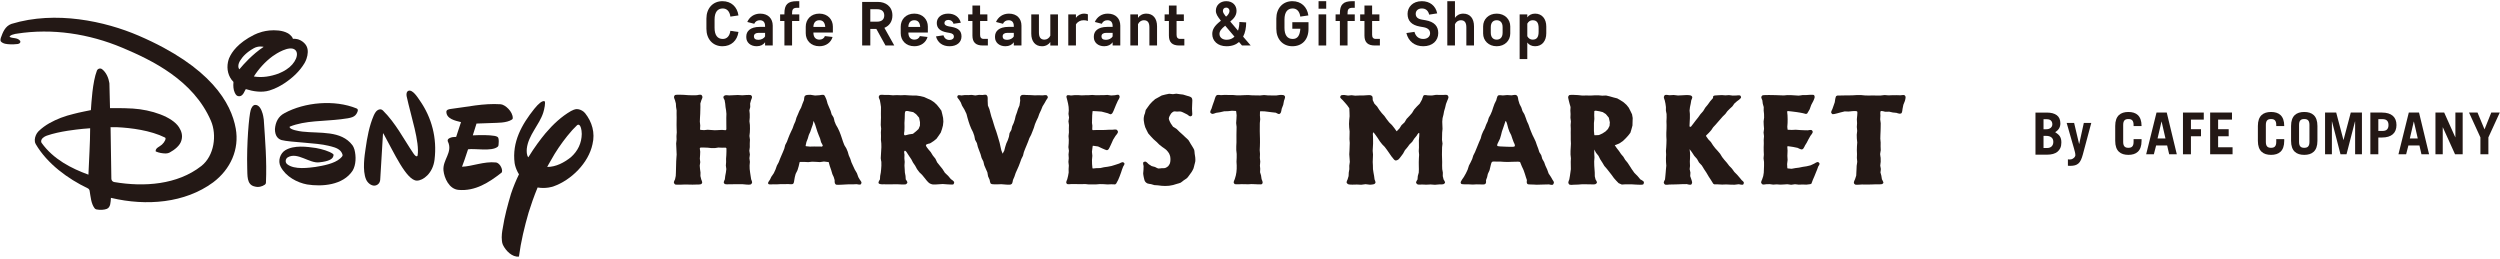
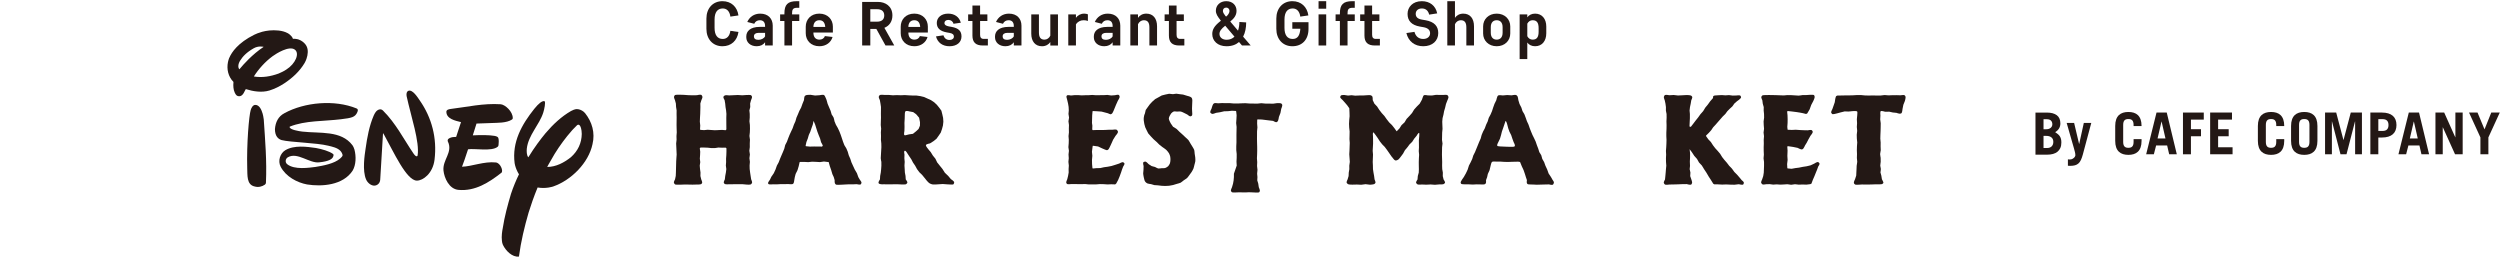
<svg xmlns="http://www.w3.org/2000/svg" id="_レイヤー_1" data-name="レイヤー 1" version="1.1" viewBox="0 0 464 48">
  <defs>
    <style>
      .cls-1 {
        fill: #231815;
      }

      .cls-1, .cls-2 {
        stroke-width: 0px;
      }

      .cls-2 {
        fill: #231815;
      }
    </style>
  </defs>
  <g>
    <g>
      <path class="cls-2" d="M394.063,26.339c0,.858.376,1.094.966,1.094.589,0,.965-.236.965-1.094v-.515h1.48v.322c0,1.909-1.008,2.596-2.444,2.596-1.438,0-2.446-.686-2.446-2.596v-2.768c0-1.909,1.008-2.596,2.446-2.596,1.437,0,2.444.686,2.444,2.596v.022h-1.48v-.214c0-.858-.375-1.094-.965-1.094-.591,0-.966.236-.966,1.094v3.154Z" />
      <path class="cls-2" d="M398.329,28.634l1.921-7.744h1.898l1.867,7.744h-1.416l-.376-1.63h-2.048l-.419,1.63h-1.428ZM400.443,25.696h1.469l-.718-3.133h-.021l-.73,3.133Z" />
      <path class="cls-2" d="M405.158,28.634v-7.744h3.862v1.309h-2.382v1.78h1.867v1.309h-1.867v3.347h-1.48Z" />
      <path class="cls-2" d="M410.203,28.634v-7.744h4.055v1.309h-2.575v1.78h1.962v1.309h-1.962v2.038h2.682v1.309h-4.162Z" />
      <path class="cls-2" d="M420.542,26.339c0,.858.376,1.094.966,1.094.589,0,.965-.236.965-1.094v-.515h1.48v.322c0,1.909-1.008,2.596-2.444,2.596-1.438,0-2.446-.686-2.446-2.596v-2.768c0-1.909,1.008-2.596,2.446-2.596,1.437,0,2.444.686,2.444,2.596v.022h-1.48v-.214c0-.858-.376-1.094-.965-1.094-.591,0-.966.236-.966,1.094v3.154Z" />
      <path class="cls-2" d="M425.222,23.378c0-1.909,1.009-2.596,2.446-2.596s2.446.686,2.446,2.596v2.768c0,1.909-1.009,2.596-2.446,2.596s-2.446-.686-2.446-2.596v-2.768ZM426.704,26.339c0,.858.374,1.094.965,1.094.589,0,.965-.236.965-1.094v-3.154c0-.858-.375-1.094-.965-1.094-.591,0-.965.236-.965,1.094v3.154Z" />
      <path class="cls-2" d="M431.53,28.634v-7.744h2.069l1.342,5.084h.021l1.342-5.084h2.071v7.744h-1.266v-6.093h-.022l-1.576,6.093h-1.116l-1.576-6.093h-.021v6.093h-1.266Z" />
      <path class="cls-2" d="M439.938,28.634v-7.744h2.134c1.822,0,2.713.858,2.713,2.317s-.891,2.317-2.713,2.317h-.655v3.11h-1.48ZM441.418,24.301h.794c.729,0,1.094-.365,1.094-1.094,0-.729-.365-1.094-1.094-1.094h-.794v2.188Z" />
      <path class="cls-2" d="M445.152,28.634l1.921-7.744h1.898l1.866,7.744h-1.416l-.376-1.63h-2.048l-.419,1.63h-1.426ZM447.266,25.696h1.469l-.718-3.133h-.022l-.729,3.133Z" />
      <path class="cls-2" d="M452.02,28.634v-7.744h1.621l2.058,4.591h.021v-4.591h1.352v7.744h-1.416l-2.263-4.998h-.021v4.998h-1.352Z" />
      <path class="cls-2" d="M461.126,24.011l1.254-3.121h1.578l-2.114,4.612v3.132h-1.48v-3.132l-2.114-4.612h1.576l1.299,3.121Z" />
    </g>
    <g>
      <path class="cls-2" d="M377.784,20.893h2.1c.808,0,1.43.166,1.867.498.436.332.655.837.655,1.514,0,.693-.322,1.234-.965,1.624.203.13.377.258.525.384.148.127.267.264.357.411.091.148.158.312.202.492.043.18.064.393.064.639,0,.389-.062.725-.189,1.006-.126.281-.303.514-.529.698-.227.184-.503.321-.823.411-.32.09-.68.135-1.077.135h-2.186v-7.812ZM379.278,23.987h.52c.338,0,.608-.087.81-.26.203-.173.305-.393.305-.66,0-.288-.086-.518-.255-.687-.171-.169-.431-.254-.786-.254h-.594v1.861ZM379.278,27.472h.629c.389,0,.684-.103.885-.308.203-.206.303-.482.303-.828,0-.375-.119-.655-.357-.839-.238-.184-.551-.276-.941-.276h-.52v2.251Z" />
      <path class="cls-2" d="M383.801,29.571c.064.015.129.022.195.022h.205c.152,0,.288-.028.407-.086.119-.058.22-.127.308-.206.086-.079.153-.164.2-.254.046-.09.071-.168.071-.232,0-.173-.024-.361-.071-.563-.047-.202-.107-.429-.179-.682l-1.363-4.75h1.385l.92,3.895h.021l.856-3.895h1.385l-1.569,5.864c-.108.397-.226.73-.351,1.001-.127.271-.281.487-.46.649-.181.162-.396.277-.644.346-.25.068-.543.103-.882.103-.066,0-.134-.002-.205-.006-.072-.003-.148-.009-.227-.016v-1.19Z" />
    </g>
  </g>
  <g>
    <g>
      <g>
        <g>
          <path class="cls-1" d="M125.497,30.046l.041-.685.049-.684-.093-2.051.076-.685-.017-.684.053-.685-.024-.686-.014-.685.015-1.374-.012-.687.009-.646-.101-.64-.038-.642-.165-.62s-.205-.454-.185-.613c.013-.102.121-.306.214-.352.182-.089,1.612-.023,1.612-.023l.807.059.809.026.81-.017s.63-.159.81-.065c.097.05.213.267.225.376.017.159-.201.607-.201.607l-.192.616.009.651-.034,1.283-.042.72-.027.722.074.723-.04.723.082.076.665.048.666-.069,1.332.09.667-.029.668-.034.668.059.144-.141-.007-.72-.008-1.445.022-.723-.061-.645-.105-.637-.061-.635-.107-.629s-.261-.438-.231-.595c.018-.097.177-.251.268-.291.184-.081.805.001.805.001l1.613-.075.809.053s1.439-.122,1.62-.031c.085.042.192.226.205.32.022.159-.184.614-.184.614l-.169.62.022.651-.162.634.068.647-.001.684-.054.685.082.684.013.685-.023.683-.072.683.093.685-.033.684.006.685-.085.686.102.685-.086.686.086.687-.056.687.016.645.078.64.096.631.098.63s.201.457.177.615c-.015.096-.131.276-.215.324-.175.1-.805.044-.805.044l-.807-.075-2.426.015s-.631.052-.81-.043c-.072-.038-.183-.178-.197-.258-.027-.158.2-.61.2-.61l.075-.638.12-.632.079-.641-.087-.646.048-.64-.007-.639.047-.641.023-.642.001-.642-.155-.127-.665.016-.666-.031-.666.101-.665-.002-.667-.073-.668-.025-.668-.001-.13.142.082.64-.028.639-.044.641.08.642-.095.642.05.645.09.638-.018.649.151.626s.204.459.18.618c-.012.077-.106.218-.172.258-.173.105-.805.085-.805.085l-.807.022-.807-.016-.809-.002s-1.438.077-1.62-.012c-.097-.047-.227-.252-.24-.359-.019-.159.222-.601.222-.601l.131-.627.029-.643.051-1.965Z" />
          <path class="cls-1" d="M144.197,30.726l.329-.604.245-.64.266-.632.273-.628.256-.636.17-.671.318-.61.237-.642.253-.636.287-.624.292-.621.226-.649.283-.626.188-.665.277-.63.263-.636.328-.609.25-.704.282-.692s.033-.578.136-.733c.046-.069.201-.156.28-.182.195-.065.821-.058.821-.058l.821.13.821-.055s.633-.131.821-.047c.069.03.15.169.189.233.097.16.299.688.299.688l.2.72.291.688.27.629.191.662s.3.43.366.59c.066.16.158.676.158.676l.261.634.346.599.293.621.248.638.222.649.215.654.249.638.362.593.267.633.189.664.279.629.212.657.287.627.331.716.402.68.267.743.293.494s.282.352.29.496c.005.096-.074.301-.156.351-.155.094-.724-.045-.724-.045l-.725.031-.725-.007-.799.041s-1.413.1-1.601.024c-.087-.036-.194-.213-.226-.302-.046-.127-.029-.541-.029-.541l-.168-.57-.254-.541-.219-.75-.256-.738-.21-.755-.148-.009-.73-.09-.731.108-.732-.044-.731-.028-.733.078-.734-.042-.734.006-.119.036-.171.755-.222.739-.348.697-.151.574-.103.581s-.047.413-.109.534c-.03.057-.118.162-.177.188-.174.076-.759.008-.759.008l-1.52.009-.687.041-.686-.011s-.547.05-.716.011c-.137-.031-.221-.138-.212-.264.011-.147.356-.607.356-.607l.254-.535.444-.643.33-.703.259-.736ZM149.565,27.135l.752.073.754-.019.755.004.755.012.138-.204-.33-.617-.18-.672-.263-.643-.245-.648-.212-.662-.207-.665-.275-.641-.012-.007-.142.677-.233.647-.219.653-.286.63-.192.663-.252.644-.147.679.04.096Z" />
          <path class="cls-1" d="M163.584,30.73l-.005-.684s-.112-.511-.111-.685c.001-.174.116-2.052.116-2.052l-.014-.683-.071-.685.015-.684-.023-.685.049-.686-.071-.685.018-.686.022-.687-.012-.687.009-.644.004-.646-.095-.637-.115-.632s-.222-.45-.205-.609c.01-.095.112-.28.194-.328.173-.103.805-.031.805-.031l.807 0.0.807.072.743-.033.745.027.746-.031.746.049.708.033.712.004.706.102.692.166.646.296.641.289.584.39.5.466.43.53.412.562.171.675.15.675.047.693-.073.698-.18.673-.228.659-.39.578-.411.574-.552.44-.648.41s-.596.11-.722.254c-.026.029-.038.115-.031.153.034.185.403.635.403.635l.489.576.394.641.474.587.329.69.473.589.515.639.442.694.597.565.522.618s.553.346.601.542c.027.113-.065.373-.164.433-.139.085-1.945-.073-1.945-.073l-1.3.084s-.491.021-.65-.013c-.162-.035-.459-.157-.593-.256-.129-.095-.448-.461-.448-.461l-.401-.501-.449-.55-.52-.498-.424-.573-.343-.632-.404-.589-.297-.578-.363-.538-.356-.545s-.256-.451-.408-.512c-.039-.016-.138-.01-.165.021-.111.128.012.677.012.677l-.021.679.061.68-.043.68.041.645.034.643.119.63.043.647s.32.414.304.576c-.01.108-.174.291-.272.336-.183.084-1.612-.009-1.612-.009l-1.616.018-.81-.011s-.627.031-.81-.057c-.082-.04-.241-.054-.246-.268-.003-.162.274-.586.274-.586l.039-.647.119-.631.065-.64.043-.645ZM167.844,25.073c.03.038.19.039.19.039l.696-.174.712-.101.56-.45.482-.444.256-.607.012-.651-.166-.841-.556-.651-.54-.385-.653-.122s-.57-.187-.774-.028c-.146.113-.132.66-.132.66l-.02.748-.044.747.014.749-.022.749s-.133.613-.014.761Z" />
-           <path class="cls-1" d="M179.369,21.122l-.372-.782-.445-.738-.224-.577-.321-.521s-.33-.356-.341-.509c-.006-.083.072-.259.144-.302.135-.081.631.026.631.026l.633-.079.634.012.634-.039.678.104.68-.107.681.024s.529-.101.681-.024c.087.044.19.228.22.32.059.178.031.751.031.751l.042.911.28.67.182.699.187.698.234.682.206.69.216.69.246.68.215.69.205.694.204.693.156.709.161.709.262.679-.038-.015.321-.607.168-.66.204-.648.282-.621.216-.642.113-.678.339-.602.149-.666.287-.62.207-.648.152-.666.236-.639.2-.653.269-.629.135-.913s-.065-.565.003-.736c.037-.093.185-.25.276-.29.184-.08.802-.013.802-.013l.804.021.804.045.744-.015.745.022s.582-.103.745-.014c.089.049.21.245.212.347.003.151-.294.529-.294.529l-.292.529-.401.648-.282.705-.325.689-.227.656-.304.627-.271.64-.204.666-.251.647-.258.646-.323.619-.24.653-.261.644-.268.641-.25.647-.167.68-.312.625-.232.655-.249.65-.282.637-.286.635-.222.662-.278.641s-.081.537-.185.678c-.048.065-.197.15-.275.172-.204.059-.851.001-.851.001l-.851-.068-.848.029s-.641.014-.848-.032c-.071-.016-.22-.06-.269-.114-.12-.135-.202-.693-.202-.693l-.295-.66-.123-.721-.293-.661-.286-.664-.169-.705-.326-.65-.193-.697-.255-.675-.25-.675-.172-.703-.346-.643-.139-.716-.241-.68-.326-.651-.273-.669-.23-.686-.204-.697-.183-.703Z" />
          <path class="cls-1" d="M198.057,34.148c-.085-.04-.148-.166-.164-.259-.027-.158.186-.612.186-.612l.153-.621.114-.636-.013-.646.041-.644-.078-.684.065-.685-.044-.684.075-.685-.098-.683.057-.683.018-.685-.053-.684.075-.685-.014-.686.022-.685-.096-.686.111-.687-.105-.687.058-.646-.03-.645-.105-.635-.148-.623-.162-.621s.048-.232.109-.272c.155-.101.74.026.74.026l.657-.067.658-.007.657.049.659-.026.66-.009.66-.043.701.052.702-.012.703-.003.702-.041.704.102.705-.049s.552-.146.705-.057c.086.05.168.262.168.361-0.0.201-.341.729-.341.729l-.332.733-.332.812s-.239.623-.383.788c-.05.057-.176.158-.251.168-.147.019-.421-.144-.562-.19-.141-.046-1.009-.277-1.158-.304-.203-.036-1.633-.103-1.633-.103l-.046.067-.064.713-.041,1.426.074.503-.026.715.099.12.738-.027.739.002.738-.008.74-.039.741-.007s.58-.089.741.004c.105.06.247.297.244.418-.004.209-.448.704-.448.704l-.444.706-.253.57-.261.567s-.27.606-.391.707c-.052.043-.171.119-.238.125-.214.022-1.661-.693-1.661-.693l-.97-.135-.046.144-.122.97.074.757-.068.758.014.76.071.76.069.078.69-.068.695-.013.678-.154.683-.092.731-.143.712-.22.708-.233s.521-.293.704-.255c.095.02.264.173.282.269.028.144-.243.535-.243.535l-.212.55-.184.561-.257.7-.287.689-.354.661-.196.164-.708-.027-.708.031-.707-.049-.709-.015-.71.055-.71.006-.656-.001-.657-.069-.658.018-.657-.004-.659-.012-.659.007s-.569.06-.719-.011Z" />
          <path class="cls-1" d="M221.24,21.438c-.05.076-.236.165-.327.16-.162-.008-.551-.342-.551-.342,0,0-.428-.22-.574-.288-.156-.073-.464-.238-.633-.271-.169-.033-.516.013-.689.013-.157-.001-.48-.065-.629-.016-.149.049-.398.262-.494.386-.156.201-.406.677-.41.932-.004.24.36.891.36.891l.423.616s.491.283.639.399c.15.118.406.404.546.535.139.13.427.378.566.506.14.128.413.391.551.521.139.131.436.373.555.522.119.148.291.491.39.653.088.145.272.43.358.576.086.148.277.439.329.603.052.164.057.512.08.682.023.168.089.502.104.671.016.178.04.537.021.715-.019.178-.126.521-.17.694-.044.173-.117.523-.182.689-.065.166-.241.478-.336.629-.094.15-.308.433-.415.575-.107.143-.309.44-.439.562-.134.126-.459.307-.609.415-.15.108-.423.362-.587.446-.164.084-.528.164-.704.218-.174.053-.697.212-.697.212l-.719.133-.732.04-.679-.032-.673-.084-.675-.045-.619-.184s-.493-.049-.64-.118c-.659-.304-.588-.861-.704-1.185-.058-.163-.101-.683-.101-.683l.059-.685.018-.686s-.149-.542-.054-.686c.06-.09.306-.156.413-.136.172.032.542.441.542.441,0,0,.423.314.583.386.147.067.472.114.624.17.152.057.426.251.585.281.159.03.485-.037.646-.047.162-.01.492.015.647-.032.157-.047.448-.22.566-.335.114-.111.28-.391.336-.54.055-.147.09-.464.096-.621.007-.161-.012-.486-.046-.644-.035-.16-.148-.47-.23-.612-.105-.182-.38-.506-.534-.65-.153-.143-.679-.491-.679-.491l-.577-.453-.521-.518-.548-.485-.503-.531-.484-.551-.287-.567-.27-.57-.169-.607s-.084-.47-.1-.628c-.081-.798.208-1.32.208-1.32l.152-.655.391-.549.388-.531.452-.478.52-.46.609-.333.612-.344.68-.174.69-.143.705.073.63-.085.627.088.629.074.772.236s.533.112.746.29c.28.235.191.799.191.799l-.027.639-.023.64.028.641s.059.507-.029.641Z" />
-           <path class="cls-1" d="M229.534,30.73l-.041-.717.034-.718.002-.717-.077-.718s-.003-.537.001-.716c.004-.179.03-.537.034-.716.008-.359-.006-1.076-.003-1.435.003-.359.027-1.437.027-1.437l-.082-.718.052-.719.034-.721-.079-.721-.054-.083-.73-.041-.724.081-.726.022-.748.171-.754.117s-.551.234-.737.193c-.108-.024-.31-.178-.34-.285-.049-.173.232-.682.232-.682l.22-.686.297-.83s.177-.647.301-.828c.04-.059.148-.163.216-.187.17-.061.721.016.721.016l.72-.042.721.019.721-.006.72.062.722.005.723-.034.723-.022.737.055,1.478.023.739-.077.74.067,1.48.019.742-.105s.58-.02.742.072c.07.04.175.179.191.258.036.188-.194.742-.194.742l-.144.756-.286.745s-.086.604-.196.77c-.047.071-.188.194-.273.205-.166.022-.619-.25-.619-.25l-.662-.075-1.424-.176-.767-.021-.085.056-.017.715.054.716-.069.716-.01,1.43.014.714s.017.537.02.717c.003.179.006.537.005.715-.002.179-.011.537-.017.716-.006.179-.036.538-.033.717.003.18.05.537.053.716.003.18-.036.538-.03.718.006.181.076.538.078.719.002.18-.065.539-.065.719 0.0.154.054.461.057.615.003.155-.031.62-.031.62l.182.594.101.677s.219.486.2.656c-.011.102-.077.253-.169.299-.139.07-1.272-.004-1.272-.004l-.62-.022-.62.035-1.214-.021s-1.137.068-1.276-.004c-.078-.041-.194-.198-.208-.286-.028-.169.206-.655.206-.655l.191-.661.11-.609.051-.616.003-.619Z" />
+           <path class="cls-1" d="M229.534,30.73l-.041-.717.034-.718.002-.717-.077-.718s-.003-.537.001-.716c.004-.179.03-.537.034-.716.008-.359-.006-1.076-.003-1.435.003-.359.027-1.437.027-1.437l-.082-.718.052-.719.034-.721-.079-.721-.054-.083-.73-.041-.724.081-.726.022-.748.171-.754.117s-.551.234-.737.193c-.108-.024-.31-.178-.34-.285-.049-.173.232-.682.232-.682s.177-.647.301-.828c.04-.059.148-.163.216-.187.17-.061.721.016.721.016l.72-.042.721.019.721-.006.72.062.722.005.723-.034.723-.022.737.055,1.478.023.739-.077.74.067,1.48.019.742-.105s.58-.02.742.072c.07.04.175.179.191.258.036.188-.194.742-.194.742l-.144.756-.286.745s-.086.604-.196.77c-.047.071-.188.194-.273.205-.166.022-.619-.25-.619-.25l-.662-.075-1.424-.176-.767-.021-.085.056-.017.715.054.716-.069.716-.01,1.43.014.714s.017.537.02.717c.003.179.006.537.005.715-.002.179-.011.537-.017.716-.006.179-.036.538-.033.717.003.18.05.537.053.716.003.18-.036.538-.03.718.006.181.076.538.078.719.002.18-.065.539-.065.719 0.0.154.054.461.057.615.003.155-.031.62-.031.62l.182.594.101.677s.219.486.2.656c-.011.102-.077.253-.169.299-.139.07-1.272-.004-1.272-.004l-.62-.022-.62.035-1.214-.021s-1.137.068-1.276-.004c-.078-.041-.194-.198-.208-.286-.028-.169.206-.655.206-.655l.191-.661.11-.609.051-.616.003-.619Z" />
        </g>
        <g>
          <path class="cls-1" d="M254.811,30.75l.014.646.096.639.114.628.084.633s.208.46.173.616c-.018.079-.143.204-.214.243-.179.099-.809.128-.809.128l-.81-.098-.81.103-.812-.038-.814.02s-.63.007-.814-.084c-.091-.045-.257-.197-.28-.297-.035-.155.19-.605.19-.605l.181-.612.029-.642.108-.635-.009-.644.097-.706-.101-1.412.04-.706.048-1.411-.052-.705.017-.707.013-.706-.079-.707-.031-.708.037-.707.068-.708-.018-.709-.034-.709-.005-.062-.384-.542-.431-.502-.442-.496s-.411-.338-.435-.502c-.013-.09.076-.28.149-.334.133-.098.656-.076.656-.076l.658.102.659-.065.659.082.728-.03.73-.002.731-.048s.559-.044.731.017c.081.029.228.136.27.211.082.149.069.676.069.676l.31.657.51.537.402.626.453.584.499.549.427.606.457.581.534.522.46.583.429.608-.05-.051.523-.529.401-.63.551-.509.385-.642.513-.541.495-.554.388-.641.497-.556.532-.528.437-.781s.128-.431.195-.564c.031-.063.094-.201.157-.233.167-.084.746.035.746.035l.747.014.747-.115.704.013.705-.002s.554-.057.705.035c.087.053.195.251.205.353.018.173-.216.66-.216.66l-.25.648-.156.674-.194.659-.119.643-.164.64-.058.656.025.659.027.682-.068.68-.028,1.363.094.681-.081.682-.023,1.365.04,1.368-.01.685.023.646.114.638-.015.65.154.626s.296.427.269.586c-.015.092-.174.231-.259.271-.183.086-.805.058-.805.058l-.807.07-.807-.058-.809.04-.81-.033s-.628.068-.81-.021c-.097-.047-.26-.226-.274-.333-.021-.16.271-.584.271-.584l.053-.641.176-.625.023-.644-.013-.645-.006-.674.021-.676.041-.675-.065-.676.036-.677-.015-1.353s.157-1.358.038-1.357c-.179.001-.464.545-.464.545l-.44.528-.374.583-.496.486-.411.554-.446.527-.332.615s-.71.988-.857,1.085c-.56.37-.722.144-.889-.047-.115-.131-.436-.541-.436-.541l-.395-.576-.398-.572-.417-.559-.49-.504-.432-.547-.379-.59s-.765-1.126-.835-1.083c-.147.09-.064.685-.064.685l.014.687.004.686-.074,1.374.06.687-.053,1.376.036.69Z" />
          <path class="cls-1" d="M272.631,30.736l.319-.609.293-.62.203-.658.313-.612.258-.635.26-.634.258-.635.279-.625.18-.666.268-.632.322-.608.235-.646.295-.621.199-.66.328-.608.274-.632.212-.658.252-.703.334-.674s.118-.557.211-.719c.031-.053.113-.154.17-.178.189-.08.821.012.821.012l.821-.072.821.052s.626-.128.821-.064c.083.027.219.154.264.228.096.159.165.725.165.725l.218.716.342.668.208.655.353.595.244.641.228.647.29.622.222.65.251.638.263.631.306.614.29.623.221.65.247.64.208.657.364.592.185.668.345.602.233.649.332.714.265.744.437.657.279.497s.268.359.272.502c.003.12-.104.371-.208.431-.158.09-.724-.059-.724-.059l-.725.017-1.524.042-.8-.039s-.604.005-.8-.035c-.403-.082-.231-.774-.231-.774l-.194-.565-.175-.569-.256-.737-.331-.711s-.206-.549-.292-.725c-.007-.014-.019-.046-.032-.055-.155-.097-.73-.059-.73-.059l-.731.015-.732.029-.731-.015-.733-.051-.734.002s-.561-.047-.734.013c-.036.012-.099.061-.121.092-.111.158-.232.735-.232.735l-.178.754-.324.706-.126.581-.207.56s.03.42-.022.546c-.027.065-.128.177-.191.208-.172.081-.759.042-.759.042l-.76-.015-.76.038-.686-.039s-1.244.023-1.392-.065c-.082-.049-.118-.169-.137-.262-.039-.197.584-1.033.584-1.033l.384-.675.331-.702.235-.746ZM278.021,27.131c.182.05.752.062.752.062l.754.033s1.334.061,1.51-.009c.054-.021.125-.135.132-.193.021-.172-.238-.65-.238-.65l-.24-.65-.219-.659-.32-.621-.232-.655-.176-.676s-.132-.533-.266-.644c-.01-.009-.053-.011-.053-.011l-.439,1.303-.23.649-.166.67-.194.662-.303.626s-.271.49-.219.655c.014.043.103.096.147.108Z" />
-           <path class="cls-1" d="M291.527,30.066l.034-.685-.07-.684.001-.685.039-.683.033-.683-.031-.685-0-.684-.008-.685.013-.686-.029-.685.051-.686-.087-.687.024-.687-.039-.643.038-.648-.179-.623s-.288-1.084-.273-1.244c.01-.105.131-.308.225-.356.179-.092,1.612.003,1.612.003l.807.088.743-.019.745.019.746-.04.746-.007.708.066.716-.031.696.166.68.195.688.173.613.354.588.383.51.457.429.533.31.608.302.624.12.685-.023.694-.018.697-.182.671-.203.67-.428.553-.469.507-.501.485-.684.457-.822.316.387.565.409.521.368.55.433.504.337.572.428.511.366.554.442.692.476.669.581.58.521.622s.599.288.655.484c.036.127-.035.394-.146.465-.137.087-1.346.018-1.346.018l-.648-.041-.649-.012-.65.002-.65.046-.597-.26-.447-.463-.426-.479s-.299-.444-.416-.579c-.118-.136-.773-.973-.877-1.118-.104-.146-.369-.395-.475-.541-.105-.145-.271-.464-.365-.616-.096-.155-.399-.611-.399-.611l-.328-.657-.463-.575-.323-.6-.003.709.042.761-.056.762.016.762.091,1.283.007.691.14.579s.287.429.259.587c-.017.098-.184.245-.274.287-.183.084-.805.043-.805.043l-.807-.014-.807-.011-.809.065-.81.026s-.637.075-.81-.031c-.082-.05-.179-.239-.19-.335-.019-.16.179-.617.179-.617l.112-.631.092-.636.087-.64-.021-1.33ZM295.912,25.077l.102.024.718-.031.657-.284.591-.382.457-.459.297-.586.053-.655-.186-.859-.558-.676-.567-.359-.65-.164-.665-.107-.252.063-.022.735.027.748-.078.747 0,1.5.074.743Z" />
          <path class="cls-1" d="M313.672,30.75l-.068.646.138.636-.042.652.212.611s.167.467.145.626c-.013.097-.101.298-.188.343-.18.093-.805-.096-.805-.096l-.807.008-.807.036-.809.022-.81.015s-.632.101-.81.006c-.091-.049-.216-.243-.227-.346-.017-.16.232-.599.232-.599l.066-.64.058-.638.051-.638.064-.642-.053-.684-.011-.685.032-.684-.034-.685.052-.683.036-.683.017-.685-.033-.684.002-.685.032-.686.009-.685-.021-.686.031-.687-.008-.687-.124-.643.005-.644-.086-.635-.135-.624s-.187-.46-.166-.618c.014-.103.119-.31.21-.36.177-.096.805.038.805.038l.807-.046.807.092.809-.04.81-.045s.631.01.81.108c.074.04.202.174.219.257.033.157-.187.612-.187.612l-.105.63-.134.631-.074.641.058.646-.001.771-.039.772-.033.772.243.073.455-.588.448-.592.465-.58.432-.607.495-.557.387-.642.476-.576.435-.607.529-.601s-.001-.299.058-.371c.05-.061.296-.107.296-.107l.65-.045.651-.028.652.048.652-.045.701.088.702-.019s.558-.081.702.019c.077.053.159.255.139.346-.057.254-.762.711-.762.711l-.482.425-.372.528-.474.431-.454.458-.382.524-.481.466-.437.503-.44.502-.436.501-.455.49-.379.558-.447.5-.49.463.018.152.401.564.479.503.376.587.42.551.47.513.449.53.363.597.43.546.46.524.421.555.523.538.436.606.527.526.482.561.362.441s.36.275.392.414c.023.101-.043.335-.129.393-.168.113-.806-.056-.806-.056l-.807.093-.807-.018-.734-.035-.736.028-.737-.041-.737-.012-.188-.113-.42-.68-.437-.668-.401-.687-.44-.662-.417-.682-.524-.556-.373-.663-.508-.569-.415-.636-.453-.609-.001-.018.09.769-.001.772-.039.772.028.773Z" />
          <path class="cls-1" d="M327.12,34.225c-.095-.043-.238-.226-.257-.328-.029-.156.189-.607.189-.607l.204-.61.101-.639.025-.645.024-.646-.002-.684-.087-.685.059-.684-.032-.685-.005-.683.023-.683-.015-.685.052-.684-.082-.685.089-.686-.055-.685-.027-.686.093-.687-.01-.687-.068-.644.011-.647-.177-.623-.082-.634s-.22-.451-.195-.609c.015-.094.137-.27.223-.311.148-.071,1.314-.058,1.314-.058l.658.01.657.016,1.318.049.66-.062s.526.01.701.007c.176-.002,1.227.088,1.405.09.177.002.525-.084.702-.098.175-.013.704-.007.704-.007,0,0,1.255-.107,1.41-.019.087.049.154.268.158.368.008.202-.261.765-.261.765l-.376.713-.299.826-.447.76-.218.1-.582-.148-.586-.113-.591-.093-.809-.103-.811-.09-.133.085.071.713.023.712-.011.714-.052.715.053.503.044.033.738.032.739-.034.738.052.74.036.741.017s.578-.121.741-.033c.085.046.196.236.195.332-.001.208-.429.715-.429.715l-.409.725-.281.554-.328.53s-.19.433-.294.549c-.054.061-.189.173-.269.183-.213.026-.804-.297-.804-.297l-.846-.174-.962-.139-.11.078.053.758-.038.969.046.758-.092.76.04.76.098.049.7.063.686-.126.687-.088.677-.14.74-.112.729-.176.68-.319s.503-.331.685-.294c.105.021.281.205.298.311.023.145-.253.531-.253.531l-.196.556-.224.544-.278.691-.299.684-.26.7-.217.094-.708.087-.708-.024-.707.027-.709-.078-.71.1-.71-.1-.656.045-.657.028-.658-.048-.657.045-.659-.088-.66.019s-.51.102-.66.033Z" />
          <path class="cls-1" d="M344.6,30.75c.016-.18.098-.536.103-.717.004-.18-.062-.538-.067-.718-.005-.179.023-.538.023-.717-.001-.18-.026-.538-.027-.718-.001-.179.009-.537.018-.716.009-.179.056-.536.054-.716-.002-.18-.061-.538-.073-.718-.011-.179-.027-.538-.019-.717.008-.18.08-.537.082-.718.002-.18-.064-.538-.067-.719-.003-.18.043-.538.044-.718.001-.18-.034-.539-.04-.719-.006-.18.174-1.301.061-1.441-.117-.144-.868-.071-.868-.071l-.723.074-.73-.024-.746.183s-1.296.382-1.481.335c-.1-.025-.261-.198-.282-.299-.038-.176.236-.681.236-.681l.24-.679.192-.554.088-.589s.081-.451.181-.559c.048-.051.259-.106.259-.106l.721-.004.72-.017.72-.002.721-.019.72-.045.722-0.0.723.07.723.02.737-.015.74.013.738-.002.739-.087.74.059.739-.032.741-.005.742.023s.579-.103.742-.015c.078.042.171.213.189.3.038.189-.124.761-.124.761l-.288.716-.156.78s-.049.627-.184.773c-.055.06-.229.097-.31.1-.167.006-.648-.159-.648-.159l-.663-.065-.653-.147-.774.007s-.619-.186-.801-.125c-.031.011-.04.08-.053.111-.07.165-.015.715-.015.715,0,0-.046.537-.038.716.007.18.085.535.096.716.011.179-.007.537-.01.716-.003.179-.01.536-.016.714-.006.179-.025.536-.032.714-.006.179-.023.537-.018.717.006.179.055.536.062.715.007.179-.01.537-.007.716.002.179.037.538.026.717-.011.181-.113.535-.116.716-.002.181.084.537.098.718.013.179.016.539.007.719-.009.181-.086.538-.079.719.005.156.107.458.111.614.004.157-.079.623-.079.623l.163.599.11.678s.257.457.28.629c.012.092-.165.235-.249.273-.141.063-1.237.043-1.237.043l-.62.022-.62.015-.621.006-.622-.015s-1.103.092-1.246.028c-.107-.048-.264-.171-.273-.381-.007-.17.228-.643.228-.643l.211-.652.029-.615s.024-.459.031-.611c.007-.153.01-.461.024-.614Z" />
        </g>
      </g>
      <g>
        <path class="cls-1" d="M48.741,21.077c-.223-.745-.612-1.609-1.362-1.609-.462,0-.755.603-.851.967-.311,1.042-.764,6.21-.643,10.762.064,1.263-.158,3.096,1.385,3.414.677.194,1.348.037,1.905-.349.113-.079.178-.213.184-.351.182-4.069-.146-7.819-.404-11.732-.056-.497-.157-.898-.215-1.103Z" />
        <path class="cls-1" d="M92.028,30.151c-2.173-.232-4.419.735-6.278.793h0c.236-.57.655-1.812,1.121-3.234,1.193-.203,4.392.447,5.49-.467.129-.105.162-.248.167-.333.024-.299.096-.888-.031-1.285-.061-.192-.268-.333-.75-.413-.964-.159-2.491-.172-3.996-.09h0l.69-2.19,2.985-.106c.706-.046,2.605.041,3.611-.65.081-.056.132-.15.134-.249.014-1.232-1.418-2.499-2.227-2.578-3.255-.212-6.159.493-9.243.866-.291.041-.856.105-.856.535.012,1.308,1.649,1.656,2.719,1.915l-.901,2.743-.217.011-.408.028c-.086.016-.185.033-.28.062-.348.109-.778.29-.645.73,1.011,2.029-1.017,3.406-.799,5.436.142,1.32,1.012,3.409,2.781,3.567,3.104.278,5.639-1.359,7.98-3.188.371-.332-.19-1.811-1.048-1.903Z" />
        <path class="cls-1" d="M108.59,20.998c-.106-.116-.218-.22-.293-.285-.366-.279-.787-.458-1.251-.467-.354.003-.827.228-1.069.36-1.758,1.011-3.292,2.436-4.7,4.085-.024.029-.05.059-.073.09-.834,1.007-1.994,2.526-3.148,4.414-.323-.368-.323-1.138-.281-1.607.286-2.521,2.322-4.397,3.054-6.686.204-.637.452-1.867.262-2.1-.018-.022-.048-.035-.076-.037-.401-.037-.986.364-1.85,1.436-2.316,2.899-4.164,6.155-3.647,10.093.086.52.288,1.098.529,1.57.093.201.196.362.28.471-.553,1.144-1.064,2.368-1.488,3.647-.616,2.081-1.194,4.181-1.531,6.394-.103.499-.258,1.467-.15,2.313.024.261.072.509.178.743.529,1.121,1.76,2.349,2.98,2.187.375-2.822,1.03-5.534,1.803-8.196.418-1.344.963-2.93,1.661-4.625,1.605.28,2.91-.193,2.91-.193,3.352-1.173,6.541-4.368,7.276-7.833.518-2.12-.077-4.142-1.375-5.773ZM107.975,24.842v-.002c-.018,1.697-.71,3.173-2.01,4.333-1.274,1.012-2.763,1.806-4.403,1.813.077-.149.156-.298.236-.449.373-.65.753-1.307,1.135-1.965.939-1.515,2.011-2.991,3.22-4.355.033-.035.063-.067.096-.105.025-.029.052-.057.078-.086.251-.269.517-.533.784-.796.068-.05.176-.109.265-.083l-.004-.005c.279.049.384.386.47.665.059.21.131.59.131,1.033v.002Z" />
        <path class="cls-1" d="M56.544,11.674c.299-.53.443-1.041.507-1.372.155-.811.078-1.535-.412-2.125-.062-.081-.138-.153-.213-.223h.007s-.438-.438-1.032-.629c-.065-.016-.128-.031-.18-.049-.28-.065-.524-.079-.678-.079-.057,0-.112.005-.176.009-.192-.629-.95-1.038-.95-1.038-.521-.287-1.108-.427-1.636-.491l-.068-.011c-1.277-.131-2.273.033-3.048.231-.622.166-1.165.396-1.479.552-3.015,1.499-4.176,3.234-4.616,4.253-.012.029-.031.052-.043.077-.044.119-.085.239-.122.36-.054.178-.084.307-.095.381-.27,1.3.037,2.702,1.018,3.684-.021.134-.073.931.08,1.537.037.134.091.292.165.465.233.495.446.66.823.66.757,0,1.012-1.066,1.225-1.328,1.332.421,2.932.696,4.373.263,1.008-.318,1.866-.745,2.769-1.33,1.483-.983,2.834-2.2,3.782-3.796ZM44.613,12.648c-.055.072-.115.136-.171.212-.284-.25-.3-.912.111-1.583.506-.824,1.248-1.582,2.525-2.312.876-.5,1.752-.295,1.854-.267-2.122,1.401-3.798,3.322-4.319,3.95ZM47.114,14.194c.876-1.384,2.095-2.743,3.478-3.759.7-.514,3.061-1.988,4.113-1.235.953.681.163,2.623-1.573,3.714-.474.32-.958.533-1.435.74-1.49.539-3.042.803-4.583.539Z" />
        <path class="cls-1" d="M77.381,33.524c1.125,0,2.956-1.327,3.27-3.88.497-4.043-.538-7.835-2.723-10.973-.428-.616-1.346-2.114-2.135-1.814-.371.164-.388.691-.319,1.009.827,3.814,2.44,8.475,2.033,11.006-.048.156-.28.328-.772-.395-1.823-2.676-3.246-5.555-5.63-7.935-.171-.164-.375-.32-.732-.221-.547.151-.839.743-1.016,1.138-.822,1.912-1.209,4.041-1.507,6.168-.162,1.079-.637,4.048.108,5.701.248.572.904,1.179,1.598,1.122.476-.054.975-.412,1.015-1.122.119-2.106.52-8.633.52-8.633l.226.37c1.73,3.095,4.122,8.459,6.064,8.459Z" />
        <path class="cls-1" d="M65.45,31.666c.633-1.061.667-2.643.337-3.904-.096-.352-.247-.624-.373-.807-2.115-2.79-5.989-2.157-9.307-2.532-.633-.072-2.278-.348-2.355-.823-.007-.057.006-.08.047-.105,2.861-1.149,6.305-.971,9.483-1.364,1.994-.246,2.635-.355,3.054-1.347.176-.416.041-.567-.161-.66-4.046-1.662-9.643-1.175-13.399.891-1.143.594-1.655,1.693-1.749,2.943,0,1.314.603,1.837,1.223,2.037,1.624.424,6.484.498,8.683,1.048.742.186,1.687.371,2.237.952.193.204.465.638.398.901-.035.137-.261.359-.428.51-1.076.967-3.146,1.342-4.605,1.579-1.104.13-3.895.593-5.255-.528-.403-.345-.318-1.007.149-1.268,1.76-1.026,4.003,1.162,5.801.941,1.813-.18,2.397-.61,2.577-1.0.083-.161.097-.294.097-.381 0-.1-.08-.164-.115-.19-.676-.496-2.033-.891-3.147-1.091-1.661-.236-4.022-.581-5.689.412-.919.547-1.457,1.943-.856,3.08.97,1.838,3.067,2.936,4.894,3.275,2.751.44,6.681.162,8.459-2.57Z" />
-         <path class="cls-1" d="M43.755,23.853c-.837-4.676-4.565-11.437-18.037-17.239C19.522,3.946,10.308,1.93,2.127,4.434c-1.181.421-1.606,1.556-1.986,2.627-.042.15-.099.443.011.623.433.476,1.142.522,1.831.544.288.007.905,0,1.316-.062.257-.057.49-.164.484-.44-.006-.064-.022-.106-.05-.147-.521-.656-1.368-.399-1.937-.724-.022-.021-.023-.042-.017-.06.025-.046.053-.088.092-.114h-.007c.2-.188.543-.289.839-.352.01-.005.11-.027.116-.034.059-.004.117-.017.175-.022.065-.011.108-.02.108-.02,6.616-1.039,13.429.016,19.592,2.606,5.483,2.304,13.192,6.007,16.456,13.567,1.132,2.623.629,6.501-1.795,8.398-4.431,3.469-10.592,3.916-16.162,2.967-.3-.051-.52-.312-.525-.617,0,0-.132-8.799-.146-9.569,0,0,.809-.01,1.218.009,2.569.12,6.204.581,8.89,1.92.275.137-.061.833-.566,1.3-.46.426-1.179.596-1.179,1.207.006.048.02.061.068.09.551.238,1.188.351,1.792.355.087,0,.409-.007.742-.174.905-.497,1.957-1.291,2.195-2.291.257-.906-.013-1.693-.452-2.386-1.259-1.986-5.194-3.271-8.559-3.482-1.96-.123-4.244-.077-4.254-.077l-.111-4.56c-.001-.032-.003-.063-.008-.095-.139-.926-.57-1.976-1.355-2.577-.324-.248-.808-.109-.957.271-.819,2.087-1.022,5.997-1.118,7.326-.175.035-2.264.446-3.195.7-.798.199-1.594.423-2.376.724-1.45.574-2.899,1.291-4.149,2.498-.087.092-.195.214-.282.348-.295.463-.491,1.068-.383,1.645.01.052.056.212.147.39,2.146,3.671,5.998,6.457,9.651,8.202.184.088.316.255.35.456.2,1.161.267,2.367.918,3.243.087.118.22.201.364.229.686.133,1.436.08,1.91-.107.728-.288.702-1.28.764-2.045,0,0,.048.008.091.018,6.504,1.538,13.643.958,18.866-2.881,3.263-2.447,4.898-6.162,4.209-10.008ZM16.413,32.418c-3.178-1.16-6.514-2.855-8.698-5.909-.036-.06-.054-.114-.064-.151,0-.003-.004-.011-.004-.011-.002-.002-.002-.011-.002-.015-.093-.575.586-1.007,1.037-1.156,1.227-.425,2.564-.701,3.894-.911,2.329-.351,3.621-.419,4.156-.463,0,2.883-.212,5.694-.32,8.617Z" />
      </g>
    </g>
    <g>
      <path class="cls-1" d="M132.624,5.175c0,1.352.543,2.056,1.525,2.056.751,0,1.282-.531,1.409-1.513l1.501.22c-.231,1.605-1.351,2.645-2.968,2.645-1.802,0-2.98-1.34-2.98-3.223v-1.917c0-1.883,1.178-3.223,2.98-3.223,1.617,0,2.737,1.04,2.968,2.645l-1.501.22c-.127-.982-.658-1.513-1.409-1.513-.982,0-1.525.705-1.525,2.056v1.548Z" />
      <path class="cls-1" d="M138.51,6.769c0-.936.693-1.779,2.507-1.779h.981v-.162c0-.728-.37-1.074-.97-1.074-.474,0-.854.231-1.04.658l-1.293-.335c.404-.924,1.259-1.548,2.402-1.548,1.479,0,2.322.936,2.322,2.229v3.685h-1.421v-.601c-.323.462-.854.739-1.559.739-1.155,0-1.929-.705-1.929-1.664v-.15ZM141.998,6.746v-.647h-1.224c-.508,0-.843.231-.843.624v.069c0,.335.243.601.82.601.531,0,1.04-.254,1.247-.646Z" />
      <path class="cls-1" d="M144.79,2.668h.797v-.162c0-1.652.601-2.287,2.31-2.287h.451v1.224h-.381c-.832,0-.958.358-.958,1.063v.162h1.34v1.224h-1.34v4.551h-1.421V3.893h-.797v-1.224Z" />
      <path class="cls-1" d="M150.967,6.041c0,.832.393,1.316,1.121,1.316.485,0,.866-.231,1.005-.658l1.432.162c-.277.994-1.19,1.721-2.437,1.721-1.617,0-2.542-1.109-2.542-2.414v-1.213c0-1.317.936-2.426,2.518-2.426s2.518,1.109,2.518,2.402v1.109h-3.615ZM150.967,5.001h2.195c-.058-.785-.393-1.247-1.098-1.247-.67,0-1.097.462-1.097,1.247Z" />
      <path class="cls-1" d="M162.65,5.371h-1.12v3.073h-1.513V.358h2.968c1.294,0,2.646.762,2.646,2.506,0,1.225-.659,1.964-1.49,2.299l1.836,3.28h-1.628l-1.698-3.073ZM162.8,4.02c.762,0,1.317-.347,1.317-1.155,0-.82-.555-1.155-1.317-1.155h-1.271v2.311h1.271Z" />
      <path class="cls-1" d="M168.594,6.041c0,.832.393,1.316,1.121,1.316.485,0,.866-.231,1.005-.658l1.432.162c-.277.994-1.19,1.721-2.437,1.721-1.617,0-2.542-1.109-2.542-2.414v-1.213c0-1.317.936-2.426,2.518-2.426s2.518,1.109,2.518,2.402v1.109h-3.615ZM168.594,5.001h2.195c-.058-.785-.393-1.247-1.098-1.247-.67,0-1.097.462-1.097,1.247Z" />
      <path class="cls-1" d="M176.26,6.11l-.52-.092c-1.271-.231-1.872-.797-1.872-1.756,0-.981.809-1.732,2.114-1.732,1.178,0,2.056.612,2.345,1.687l-1.363.196c-.092-.427-.462-.716-.947-.716-.451,0-.728.243-.728.566,0,.347.277.532.809.636l.52.092c1.305.231,1.836.785,1.836,1.779,0,1.051-.832,1.813-2.218,1.813-1.282,0-2.195-.647-2.518-1.825l1.386-.208c.185.589.577.867,1.132.867.497,0,.809-.266.809-.624,0-.37-.243-.589-.786-.682Z" />
      <path class="cls-1" d="M181.905,6.457c0,.497.208.762.658.762h.786v1.225h-.936c-1.317,0-1.929-.589-1.929-1.848v-2.703h-.797v-1.224h.797v-1.64h1.421v1.64h1.352v1.224h-1.352v2.564Z" />
      <path class="cls-1" d="M184.674,6.769c0-.936.693-1.779,2.507-1.779h.981v-.162c0-.728-.37-1.074-.97-1.074-.474,0-.854.231-1.04.658l-1.293-.335c.404-.924,1.259-1.548,2.402-1.548,1.479,0,2.322.936,2.322,2.229v3.685h-1.421v-.601c-.323.462-.854.739-1.559.739-1.155,0-1.929-.705-1.929-1.664v-.15ZM188.162,6.746v-.647h-1.224c-.508,0-.843.231-.843.624v.069c0,.335.243.601.82.601.531,0,1.04-.254,1.247-.646Z" />
      <path class="cls-1" d="M191.404,2.668h1.421v3.35c0,.878.289,1.34,1.04,1.34.439,0,.878-.289,1.074-.739v-3.95h1.421v5.775h-1.421v-.647c-.289.451-.843.786-1.536.786-1.271,0-1.999-.901-1.999-2.356v-3.558Z" />
      <path class="cls-1" d="M198.273,2.668h1.421v.635c.335-.474.878-.774,1.536-.774.231,0,.474.046.682.127v1.236c-.254-.092-.497-.138-.797-.138-.589,0-1.121.277-1.421.774v3.916h-1.421V2.668Z" />
      <path class="cls-1" d="M203.016,6.769c0-.936.693-1.779,2.507-1.779h.981v-.162c0-.728-.37-1.074-.97-1.074-.474,0-.854.231-1.04.658l-1.293-.335c.404-.924,1.259-1.548,2.402-1.548,1.479,0,2.322.936,2.322,2.229v3.685h-1.421v-.601c-.323.462-.854.739-1.559.739-1.155,0-1.929-.705-1.929-1.664v-.15ZM206.505,6.746v-.647h-1.224c-.508,0-.843.231-.843.624v.069c0,.335.243.601.82.601.531,0,1.04-.254,1.247-.646Z" />
      <path class="cls-1" d="M214.748,8.444h-1.421v-3.35c0-.878-.289-1.34-1.04-1.34-.439,0-.878.289-1.074.739v3.95h-1.421V2.668h1.421v.647c.289-.451.843-.786,1.536-.786,1.271,0,1.999.901,1.999,2.356v3.558Z" />
      <path class="cls-1" d="M218.371,6.457c0,.497.208.762.658.762h.786v1.225h-.936c-1.317,0-1.929-.589-1.929-1.848v-2.703h-.797v-1.224h.797v-1.64h1.421v1.64h1.352v1.224h-1.352v2.564Z" />
      <path class="cls-1" d="M229.963,7.797c-.566.497-1.328.786-2.322.786-1.652,0-2.645-1.005-2.645-2.264,0-.832.393-1.501,1.432-2.333l.173-.139c-.635-.797-.936-1.259-.936-1.86,0-.982.762-1.767,1.929-1.767,1.167,0,1.906.762,1.906,1.779,0,.82-.439,1.421-1.167,1.998l1.444,1.698c.173-.52.254-1.098.254-1.617l1.259.081c0,.981-.173,1.906-.566,2.645l1.409,1.64h-1.617l-.555-.647ZM229.119,6.804l-1.721-2.033c-.728.578-1.063,1.017-1.063,1.525,0,.624.52,1.086,1.329,1.086.624,0,1.097-.231,1.455-.578ZM227.56,3.084c.404-.301.635-.739.635-1.051,0-.37-.266-.624-.601-.624-.393,0-.624.254-.624.624,0,.277.208.589.451.901l.139.15Z" />
      <path class="cls-1" d="M238.399,5.175c0,1.352.543,2.056,1.525,2.056.936,0,1.329-.682,1.421-1.895h-1.49v-1.212h3.003v1.247c0,1.987-1.178,3.211-2.992,3.211-1.802,0-2.98-1.34-2.98-3.223v-1.917c0-1.883,1.178-3.223,2.98-3.223,1.617,0,2.737,1.04,2.968,2.645l-1.501.22c-.127-.982-.658-1.513-1.409-1.513-.982,0-1.525.705-1.525,2.056v1.548Z" />
      <path class="cls-1" d="M244.724.22h1.42v1.397h-1.42V.22ZM244.724,2.668h1.42v5.775h-1.42V2.668Z" />
      <path class="cls-1" d="M247.886,2.668h.797v-.162c0-1.652.601-2.287,2.311-2.287h.45v1.224h-.381c-.832,0-.959.358-.959,1.063v.162h1.34v1.224h-1.34v4.551h-1.421V3.893h-.797v-1.224Z" />
      <path class="cls-1" d="M254.665,6.457c0,.497.208.762.658.762h.785v1.225h-.936c-1.316,0-1.929-.589-1.929-1.848v-2.703h-.797v-1.224h.797v-1.64h1.421v1.64h1.352v1.224h-1.352v2.564Z" />
      <path class="cls-1" d="M264.154,8.582c-1.56,0-2.749-.878-3.13-2.449l1.501-.22c.231.867.809,1.317,1.629,1.317.809,0,1.271-.474,1.271-1.051,0-.589-.381-.981-1.225-1.132l-.67-.116c-1.513-.266-2.287-1.051-2.287-2.356,0-1.236.937-2.356,2.646-2.356,1.49,0,2.564.843,2.854,2.264l-1.49.231c-.162-.705-.612-1.143-1.352-1.143-.763,0-1.144.462-1.144.993,0,.578.347.936,1.144,1.074l.67.116c1.663.289,2.368,1.132,2.368,2.379,0,1.42-1.062,2.449-2.784,2.449Z" />
      <path class="cls-1" d="M273.575,8.444h-1.421v-3.35c0-.878-.289-1.34-1.039-1.34-.439,0-.878.289-1.074.739v3.95h-1.421V.22h1.421v3.096c.288-.451.843-.786,1.536-.786,1.271,0,1.998.901,1.998,2.356v3.558Z" />
      <path class="cls-1" d="M275.268,4.898c0-1.317,1.005-2.368,2.519-2.368,1.513,0,2.518,1.051,2.518,2.368v1.316c0,1.317-1.005,2.368-2.518,2.368-1.514,0-2.519-1.051-2.519-2.368v-1.316ZM276.689,6.064c0,.936.509,1.293,1.098,1.293s1.098-.358,1.098-1.293v-1.017c0-.936-.509-1.293-1.098-1.293s-1.098.358-1.098,1.293v1.017Z" />
      <path class="cls-1" d="M286.989,6.191c0,1.386-.763,2.391-2.079,2.391-.636,0-1.167-.277-1.444-.693v3.073h-1.421V2.668h1.421v.554c.277-.416.809-.693,1.444-.693,1.316,0,2.079,1.005,2.079,2.391v1.271ZM285.568,5.233c0-.982-.312-1.479-1.12-1.479-.428,0-.774.242-.982.635v2.333c.208.393.555.635.982.635.809,0,1.12-.497,1.12-1.479v-.646Z" />
    </g>
  </g>
</svg>